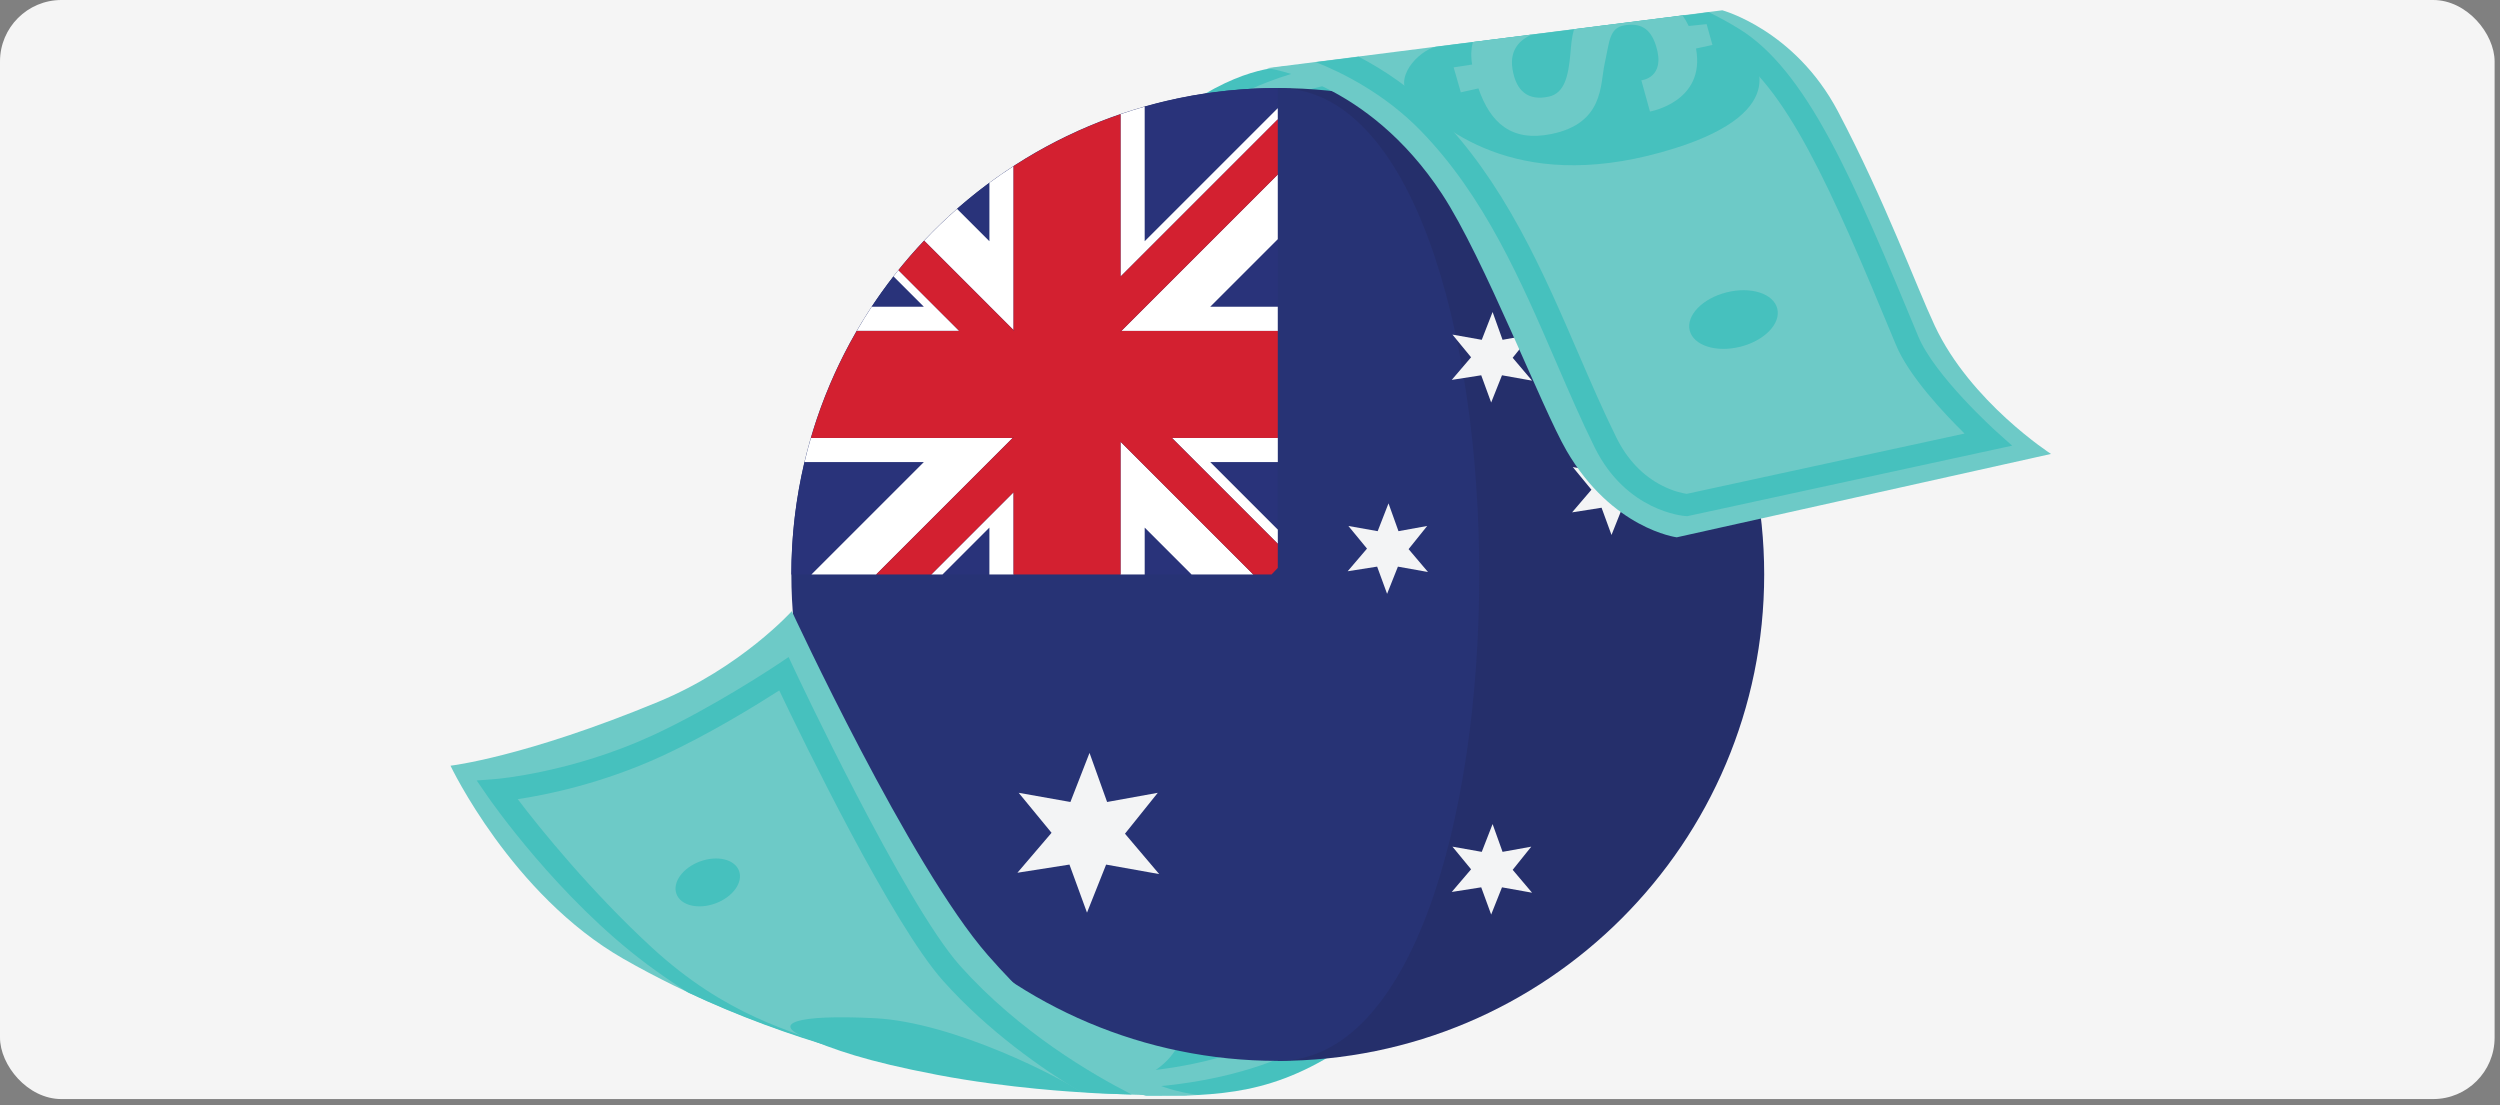
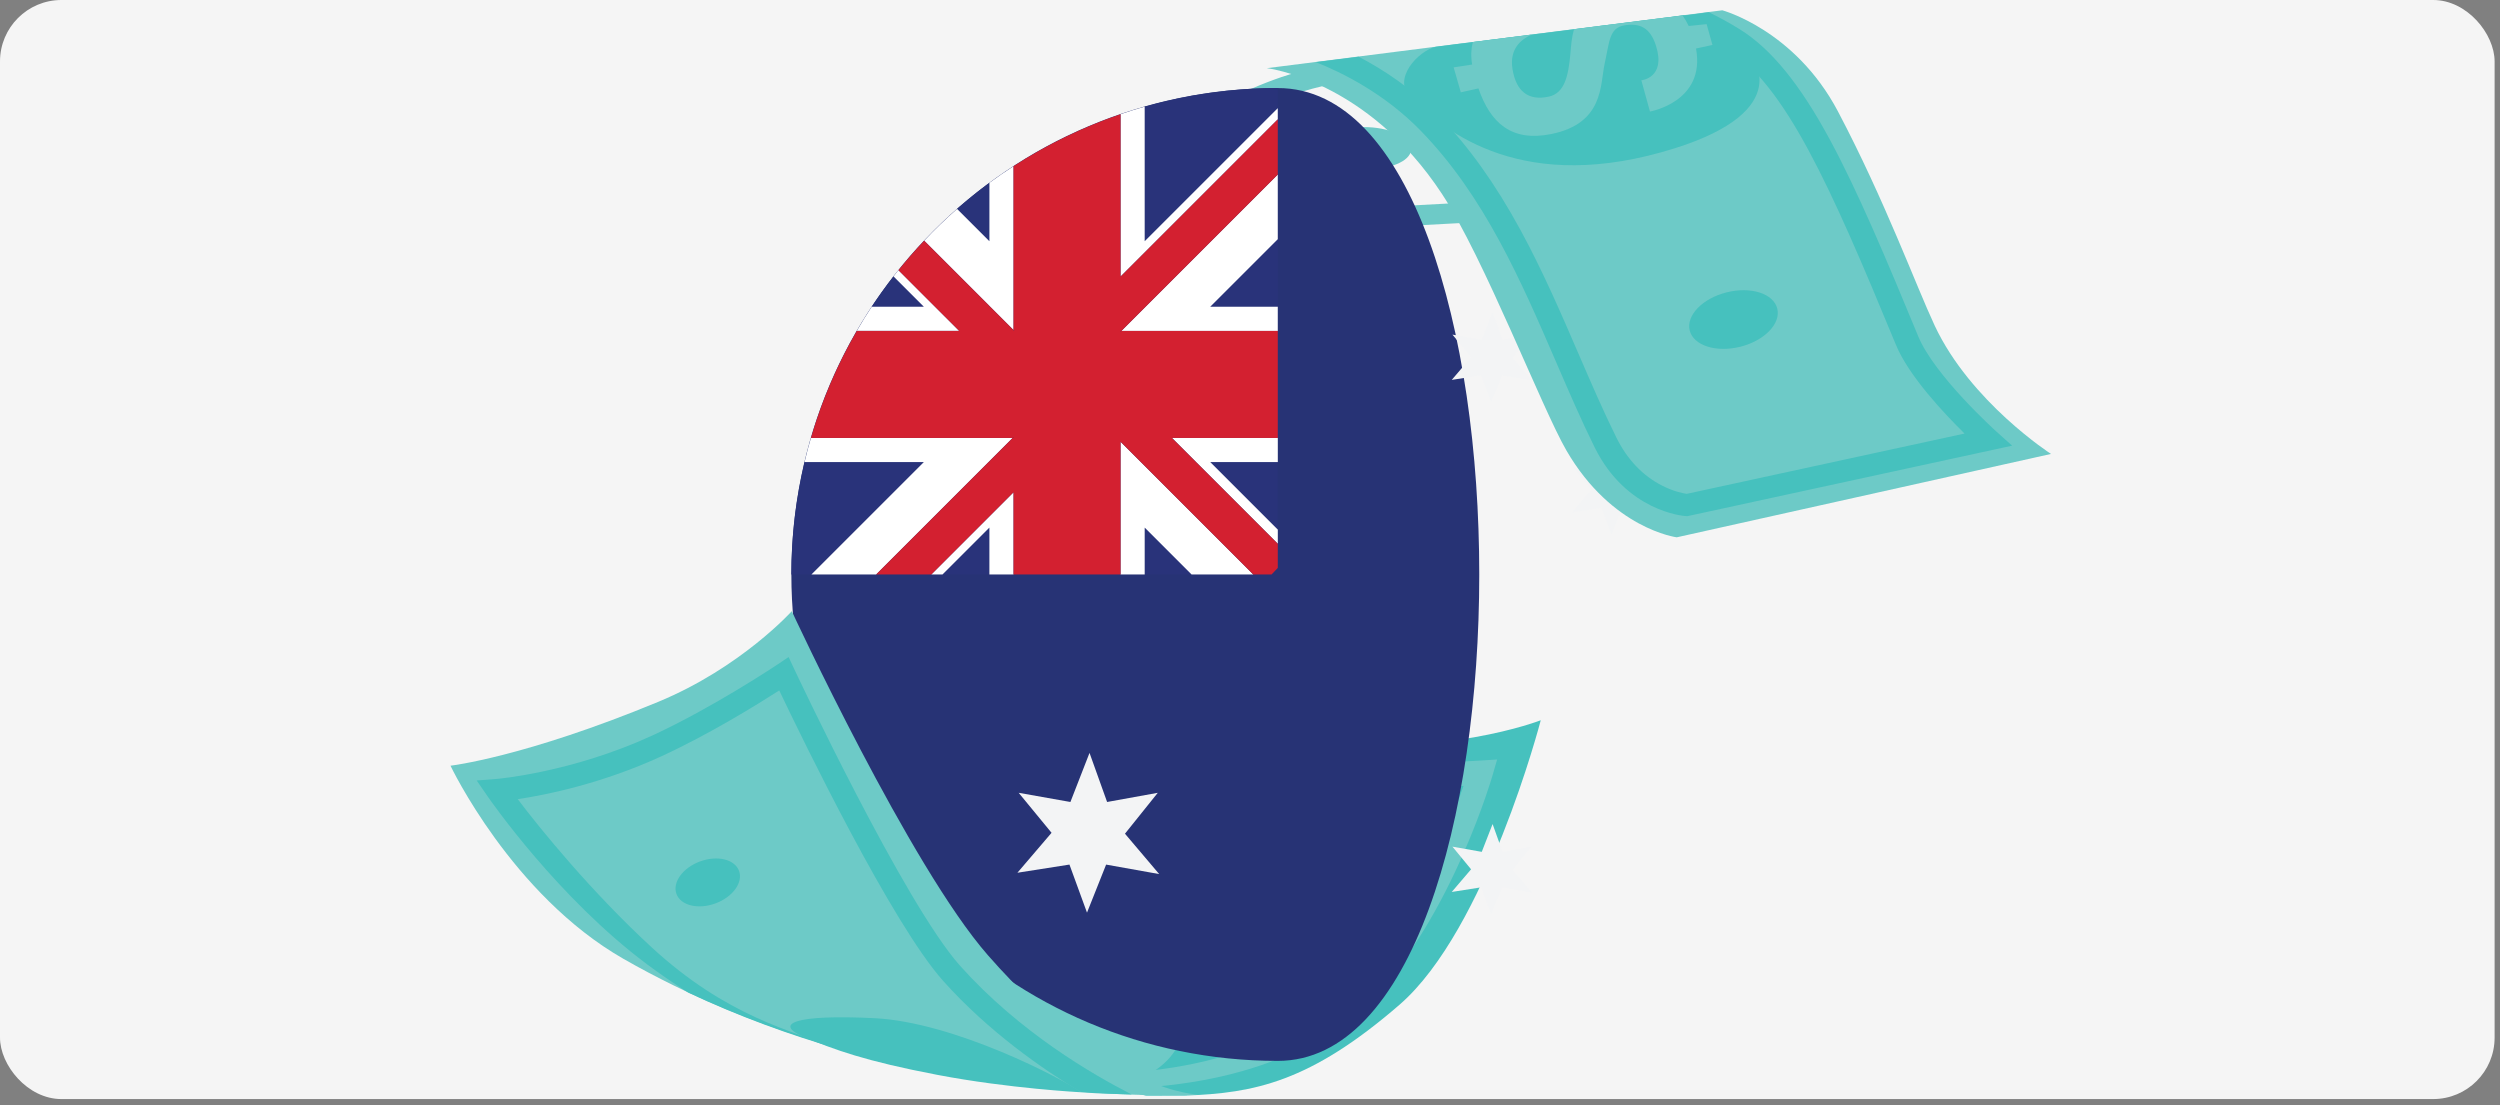
<svg xmlns="http://www.w3.org/2000/svg" width="319" height="141" viewBox="0 0 319 141" fill="none">
  <rect x="0" y="0" width="319" height="141" fill="#808080" stroke="none" />
  <g clip-path="url(#clip0_13275_1869)">
    <rect width="318.312" height="140.241" rx="7.841" fill="#F5F5F5" />
-     <path d="M163.804 8.491C161.362 8.776 155.428 9.335 145.688 17.926C139.343 23.523 134.597 32.835 134.597 32.835L193.454 29.783L203.516 11.383L163.804 8.491Z" fill="#46C1BE" />
    <path d="M167.673 8.61C171.624 7.62 174.422 7.391 174.547 7.38L174.673 9.952C174.644 9.955 171.577 10.21 167.447 11.321C163.677 12.334 158.213 14.29 153.607 17.849C149.603 20.94 145.754 25.52 143.67 28.176C154.424 27.594 188.392 25.759 189.017 25.746L188.965 28.327L188.972 28.325C188.166 28.352 157.203 30.024 140.941 30.904L138.263 31.048L139.763 28.935C140 28.602 145.635 20.712 151.876 15.891C156.893 12.016 162.783 9.91 166.84 8.825C167.123 8.749 167.4 8.677 167.673 8.609L167.673 8.61Z" fill="#6DCAC7" />
    <path d="M168.637 18.635C168.777 17.166 171.446 16.088 174.6 16.228C177.754 16.368 180.199 17.673 180.059 19.142C179.919 20.611 177.251 21.689 174.096 21.549C170.942 21.409 168.498 20.104 168.637 18.635Z" fill="#6DCAC7" />
    <path d="M99.009 128.571L146.231 139.808L151.267 139.795C160.042 139.482 167.164 138.085 178.572 128.209C189.667 118.603 196.6 91.903 196.6 91.903C196.6 91.903 184.097 96.83 165.818 94.578C147.54 92.325 141.199 88.458 141.199 88.458C141.199 88.458 139.234 106.766 130.481 115.104C119.575 125.492 99.009 128.569 99.009 128.569L99.009 128.571Z" fill="#46C1BE" />
    <path d="M191.032 96.918L190.416 99.04C190.366 99.21 189.179 103.274 186.839 108.656C183.684 115.912 180.105 121.799 176.197 126.153C168.312 134.94 155.63 139.245 138.506 138.948L138.388 136.962C154.571 137.242 166.627 132.162 173.883 124.075C180.78 116.389 185.15 104.963 186.746 100.284C182.53 100.504 173.461 100.888 167.812 100.501C159.64 99.939 149.798 97.125 145.992 95.957C145.164 99.063 143.084 105.99 139.705 111.757C135.865 118.309 130.633 121.941 126.921 123.832C122.878 125.892 119.735 126.398 119.603 126.417L119.127 123.345C119.151 123.34 121.997 122.87 125.618 121.006C130.432 118.528 134.269 114.886 137.023 110.185C141.187 103.081 143.351 93.725 143.372 93.631L143.752 91.964L145.374 92.499C145.503 92.541 158.269 96.727 168.025 97.397C175.217 97.891 188.689 97.06 188.824 97.051L191.03 96.912L191.032 96.918Z" fill="#6DCAC7" />
-     <path d="M157.329 110.352C159.605 110.936 161.134 112.648 160.742 114.173C160.35 115.699 158.188 116.462 155.912 115.878C153.636 115.294 152.109 113.583 152.499 112.057C152.891 110.531 155.053 109.768 157.329 110.352Z" fill="#6DCAC7" />
    <path d="M143.234 138.054C148.173 137.992 156.279 130.056 145.216 126.107C133.215 121.825 125.451 123.236 121.235 124.494C117.019 125.752 131.815 135.494 131.815 135.494L143.236 138.052L143.234 138.054Z" fill="#6DCAC7" />
-     <path d="M163.043 11.236L163.043 135.37C197.323 135.37 225.111 107.581 225.111 73.304C225.111 39.022 197.323 11.236 163.043 11.236Z" fill="#252F6B" />
    <path d="M163.044 11.236C128.766 11.236 100.978 39.023 100.978 73.303C100.978 107.58 128.766 135.369 163.044 135.369C197.324 135.369 197.324 11.236 163.044 11.236Z" fill="#273375" />
    <path d="M143.546 106.38L147.732 101.162L141.266 102.333L139.023 96.07L136.584 102.333L129.983 101.162L134.178 106.265L129.822 111.362L136.462 110.319L138.701 116.453L141.14 110.322L147.912 111.532L143.546 106.38Z" fill="#F3F4F5" />
    <path d="M193.018 110.99L195.391 108.034L191.726 108.697L190.455 105.148L189.073 108.697L185.332 108.034L187.71 110.924L185.242 113.814L189.004 113.222L190.273 116.696L191.654 113.224L195.492 113.91L193.018 110.99Z" fill="#F3F4F5" />
    <path d="M193.018 45.653L195.391 42.695L191.726 43.36L190.455 39.811L189.073 43.36L185.332 42.695L187.71 45.587L185.242 48.475L189.004 47.885L190.273 51.361L191.654 47.886L195.492 48.571L193.018 45.653Z" fill="#F3F4F5" />
    <path d="M208.375 62.554L210.747 59.596L207.084 60.261L205.813 56.712L204.431 60.261L200.688 59.596L203.066 62.489L200.598 65.378L204.36 64.786L205.628 68.262L207.01 64.788L210.848 65.473L208.375 62.554Z" fill="#F3F4F5" />
-     <path d="M179.736 70.069L182.11 67.112L178.445 67.777L177.174 64.228L175.792 67.777L172.052 67.112L174.429 70.002L171.962 72.892L175.723 72.301L176.993 75.774L178.374 72.303L182.212 72.988L179.736 70.069Z" fill="#F3F4F5" />
    <path d="M114.014 35.272C113.039 36.527 112.109 37.816 111.23 39.144L117.884 39.144L114.014 35.272Z" fill="#29337A" />
    <path d="M146.065 73.301L152.044 73.301L146.065 67.322L146.065 73.301Z" fill="#29337A" />
    <path d="M126.248 23.324C124.824 24.375 123.453 25.489 122.125 26.654L126.248 30.775L126.248 23.324Z" fill="#29337A" />
    <path d="M120.266 73.303L126.247 73.303L126.247 67.322L120.266 73.303Z" fill="#29337A" />
    <path d="M163.045 11.236C157.155 11.236 151.465 12.074 146.065 13.607L146.065 30.777L163.046 13.796L163.046 11.236L163.045 11.236Z" fill="#29337A" />
    <path d="M163.042 67.58L163.042 58.963L154.425 58.963L163.042 67.58Z" fill="#29337A" />
    <path d="M103.539 73.302L117.881 58.963L102.663 58.963C101.572 63.568 100.978 68.365 100.978 73.302L103.539 73.302Z" fill="#29337A" />
    <path d="M154.425 39.142L163.048 39.142L163.048 30.521L154.425 39.142Z" fill="#29337A" />
    <path d="M163.049 69.389L163.049 67.579L154.431 58.962L163.049 58.962L163.049 55.876L149.535 55.876L163.049 69.389Z" fill="white" />
    <path d="M117.882 39.139L111.229 39.139C110.565 40.145 109.933 41.175 109.327 42.222L122.397 42.222L114.639 34.466C114.427 34.731 114.218 34.999 114.011 35.266L117.882 39.139Z" fill="white" />
    <path d="M126.246 67.32L126.246 73.3L129.33 73.3L129.33 62.805L118.835 73.3L120.265 73.3L126.246 67.32Z" fill="white" />
    <path d="M146.062 13.608C145.022 13.903 143.995 14.224 142.979 14.57L142.979 35.294L163.044 15.23L163.044 13.8L146.062 30.778L146.062 13.608Z" fill="white" />
    <path d="M126.136 58.962L126.245 58.853L129.221 55.877L103.476 55.877C103.179 56.895 102.907 57.923 102.662 58.962L117.881 58.962L103.538 73.301L111.796 73.301L126.136 58.962Z" fill="white" />
    <path d="M163.045 42.227L163.045 39.142L154.422 39.142L163.045 30.521L163.045 22.266L143.083 42.227L163.045 42.227Z" fill="white" />
    <path d="M126.247 30.779L122.124 26.658C120.662 27.943 119.259 29.295 117.923 30.712L126.247 39.036L126.335 39.127L129.331 42.123L129.331 21.202C128.283 21.883 127.251 22.586 126.248 23.327L126.248 30.779L126.247 30.779Z" fill="white" />
    <path d="M146.063 67.322L152.042 73.301L159.92 73.301L142.979 56.361L142.979 73.301L146.063 73.301L146.063 67.322Z" fill="white" />
    <path d="M152.615 58.965L149.532 55.88L163.045 55.88L163.045 42.229L143.084 42.229L142.981 42.334L142.981 42.229L143.084 42.229L163.045 22.269L163.045 15.23L142.98 35.295L142.98 14.572C138.13 16.229 133.553 18.465 129.328 21.204L129.328 42.124L129.435 42.228L129.328 42.228L129.328 42.124L126.332 39.128L126.35 39.145L126.245 39.145L126.245 39.039L117.921 30.714C116.778 31.924 115.684 33.176 114.64 34.474L122.397 42.23L109.327 42.23C106.858 46.487 104.883 51.061 103.476 55.881L129.221 55.881L129.328 55.772L129.328 55.881L129.221 55.881L126.245 58.858L126.245 58.966L126.136 58.966L111.796 73.305L118.834 73.305L129.329 62.809L129.329 73.305L142.981 73.305L142.981 56.365L159.92 73.305L162.25 73.305C162.515 73.028 162.786 72.752 163.046 72.467L163.046 69.392L152.615 58.965Z" fill="#D32030" />
    <path d="M142.979 35.293L163.045 15.228L142.979 35.293Z" fill="#D32030" />
    <path d="M126.252 58.968L126.252 58.855L126.139 58.968L126.252 58.968Z" fill="#D32030" />
    <path d="M129.336 55.769L129.225 55.882L129.336 55.882L129.336 55.769Z" fill="#D32030" />
    <path d="M142.979 42.335L143.087 42.227L142.979 42.227L142.979 42.335Z" fill="#D32030" />
    <path d="M126.245 39.148L126.355 39.148L126.337 39.131L126.245 39.037L126.245 39.148Z" fill="#D32030" />
    <path d="M129.442 42.23L129.331 42.121L129.331 42.23L129.442 42.23Z" fill="#D32030" />
    <path d="M261.709 57.923C261.709 57.923 251.439 51.306 246.87 41.553C244.483 36.459 240.513 25.58 234.522 14.216C229.032 3.804 219.766 1.313 219.766 1.313L161.644 8.699C161.644 8.699 174.407 10.153 184 24.752C189.378 32.934 196.753 52.108 199.886 57.5C205.699 67.502 213.953 68.562 213.953 68.562L261.709 57.923Z" fill="#6DCAC7" />
    <path d="M181.294 16.692C189.425 25.052 194.083 35.835 198.587 46.262C200.231 50.067 201.784 53.661 203.48 57.089C207.52 65.246 214.768 65.828 215.075 65.848L215.306 65.864L256.75 56.868L254.747 55.073C254.669 55.003 246.844 47.948 244.762 42.905C240.704 33.074 237.052 24.397 233.472 17.781C229.634 10.689 225.988 6.226 221.998 3.739C220.626 2.883 219.276 2.159 218.037 1.557L213.386 2.173C215.011 2.75 217.037 4.099 220.236 6.094C227.819 10.825 233.487 23.572 241.923 44.004C243.559 47.968 248.07 52.76 250.676 55.321L215.226 63.015C214.761 62.947 213.536 62.707 212.079 61.963C209.598 60.696 207.635 58.631 206.248 55.829C204.581 52.462 203.041 48.898 201.411 45.126C199.161 39.917 196.834 34.53 194.013 29.349C190.797 23.44 187.384 18.668 183.583 14.76C180.228 11.309 176.516 8.884 173.359 7.234L167.894 7.928C171.182 9.228 176.645 11.911 181.294 16.691L181.294 16.692Z" fill="#46C1BE" />
    <path d="M180.079 12.58C184.449 16.778 194.376 25.037 213.791 18.892C228.651 14.187 224.842 7.319 221.271 4.829C219.798 3.803 217.56 2.696 214.814 1.961L183.199 5.962C181.036 6.468 177.478 10.081 180.079 12.58Z" fill="#46C1BE" />
    <path d="M215.607 42.173C215.127 40.256 217.238 38.075 220.324 37.302C223.41 36.529 226.3 37.456 226.78 39.374C227.26 41.292 225.148 43.472 222.063 44.245C218.977 45.018 216.087 44.091 215.607 42.173Z" fill="#46C1BE" />
    <path d="M195.463 4.413L187.933 5.37C187.716 6.189 187.663 7.135 187.843 8.234L185.485 8.598L186.399 11.782L188.649 11.281C190.174 15.692 192.872 18.127 197.922 17.107C204.705 15.739 204.16 10.782 204.765 8.061C205.371 5.341 205.33 3.555 207.274 3.234C209.219 2.913 210.579 3.511 211.314 5.866C212.589 9.961 209.435 10.246 209.435 10.246L210.535 14.231C210.535 14.231 217.669 13.003 216.411 6.191L218.507 5.735L217.765 3.078L215.479 3.316C215.244 2.823 214.981 2.376 214.695 1.968L200.843 3.728C200.542 4.798 200.467 5.853 200.396 6.69C200.138 9.774 199.615 11.894 197.629 12.33C195.015 12.904 193.438 11.655 192.988 8.774C192.578 6.149 194.204 4.945 195.461 4.413L195.463 4.413Z" fill="#6DCAC7" />
    <path d="M153 139.671C153 139.671 141.625 139.649 126.063 121.893C116.123 110.553 101.033 77.986 101.033 77.986C101.033 77.986 94.555 85.181 84.013 89.546C66.884 96.637 57.482 97.702 57.482 97.702C57.482 97.702 65.294 114.189 79.537 122.339C113.886 141.998 153 139.671 153 139.671Z" fill="#6DCAC7" />
    <path d="M63.33 99.394L60.825 99.591L62.251 101.659C62.613 102.183 71.227 114.586 82.566 123.047C84.219 124.281 85.989 125.489 87.808 126.652C94.275 129.701 100.788 132.056 107.069 133.873C100.901 131.509 92.719 129.695 83.137 120.867C75.484 113.815 68.963 105.814 66.066 101.973C69.694 101.428 76.793 99.999 84.43 96.487C90.534 93.678 96.723 89.841 99.431 88.099C102.416 94.367 113.828 117.88 120.366 125.184C126.152 131.648 133.058 136.432 137.832 139.307C137.911 139.354 137.901 139.33 137.98 139.378C140.465 139.573 142.448 139.586 144.404 139.653C139.422 137.12 130.092 131.708 122.524 123.253C115.399 115.294 101.481 85.662 101.341 85.365L100.626 83.838L99.224 84.778C99.143 84.832 90.972 90.292 83.221 93.857C72.943 98.585 63.425 99.388 63.329 99.396L63.33 99.394Z" fill="#46C1BE" />
    <path d="M137.978 139.378C135.688 137.697 121.82 130.425 111.571 129.919C101.321 129.415 98.68 130.652 102.549 132.296C106.419 133.937 110.392 135.391 119.585 137.149C128.776 138.907 137.979 139.376 137.979 139.376L137.978 139.378Z" fill="#46C1BE" />
    <path d="M89.32 109.921C91.525 109.108 93.754 109.645 94.301 111.123C94.847 112.601 93.502 114.46 91.297 115.273C89.093 116.087 86.863 115.549 86.317 114.071C85.771 112.593 87.116 110.735 89.32 109.921Z" fill="#46C1BE" />
  </g>
  <defs>
    <clipPath id="clip0_13275_1869">
      <rect width="318.312" height="140.241" rx="7.84" fill="white" />
    </clipPath>
  </defs>
</svg>